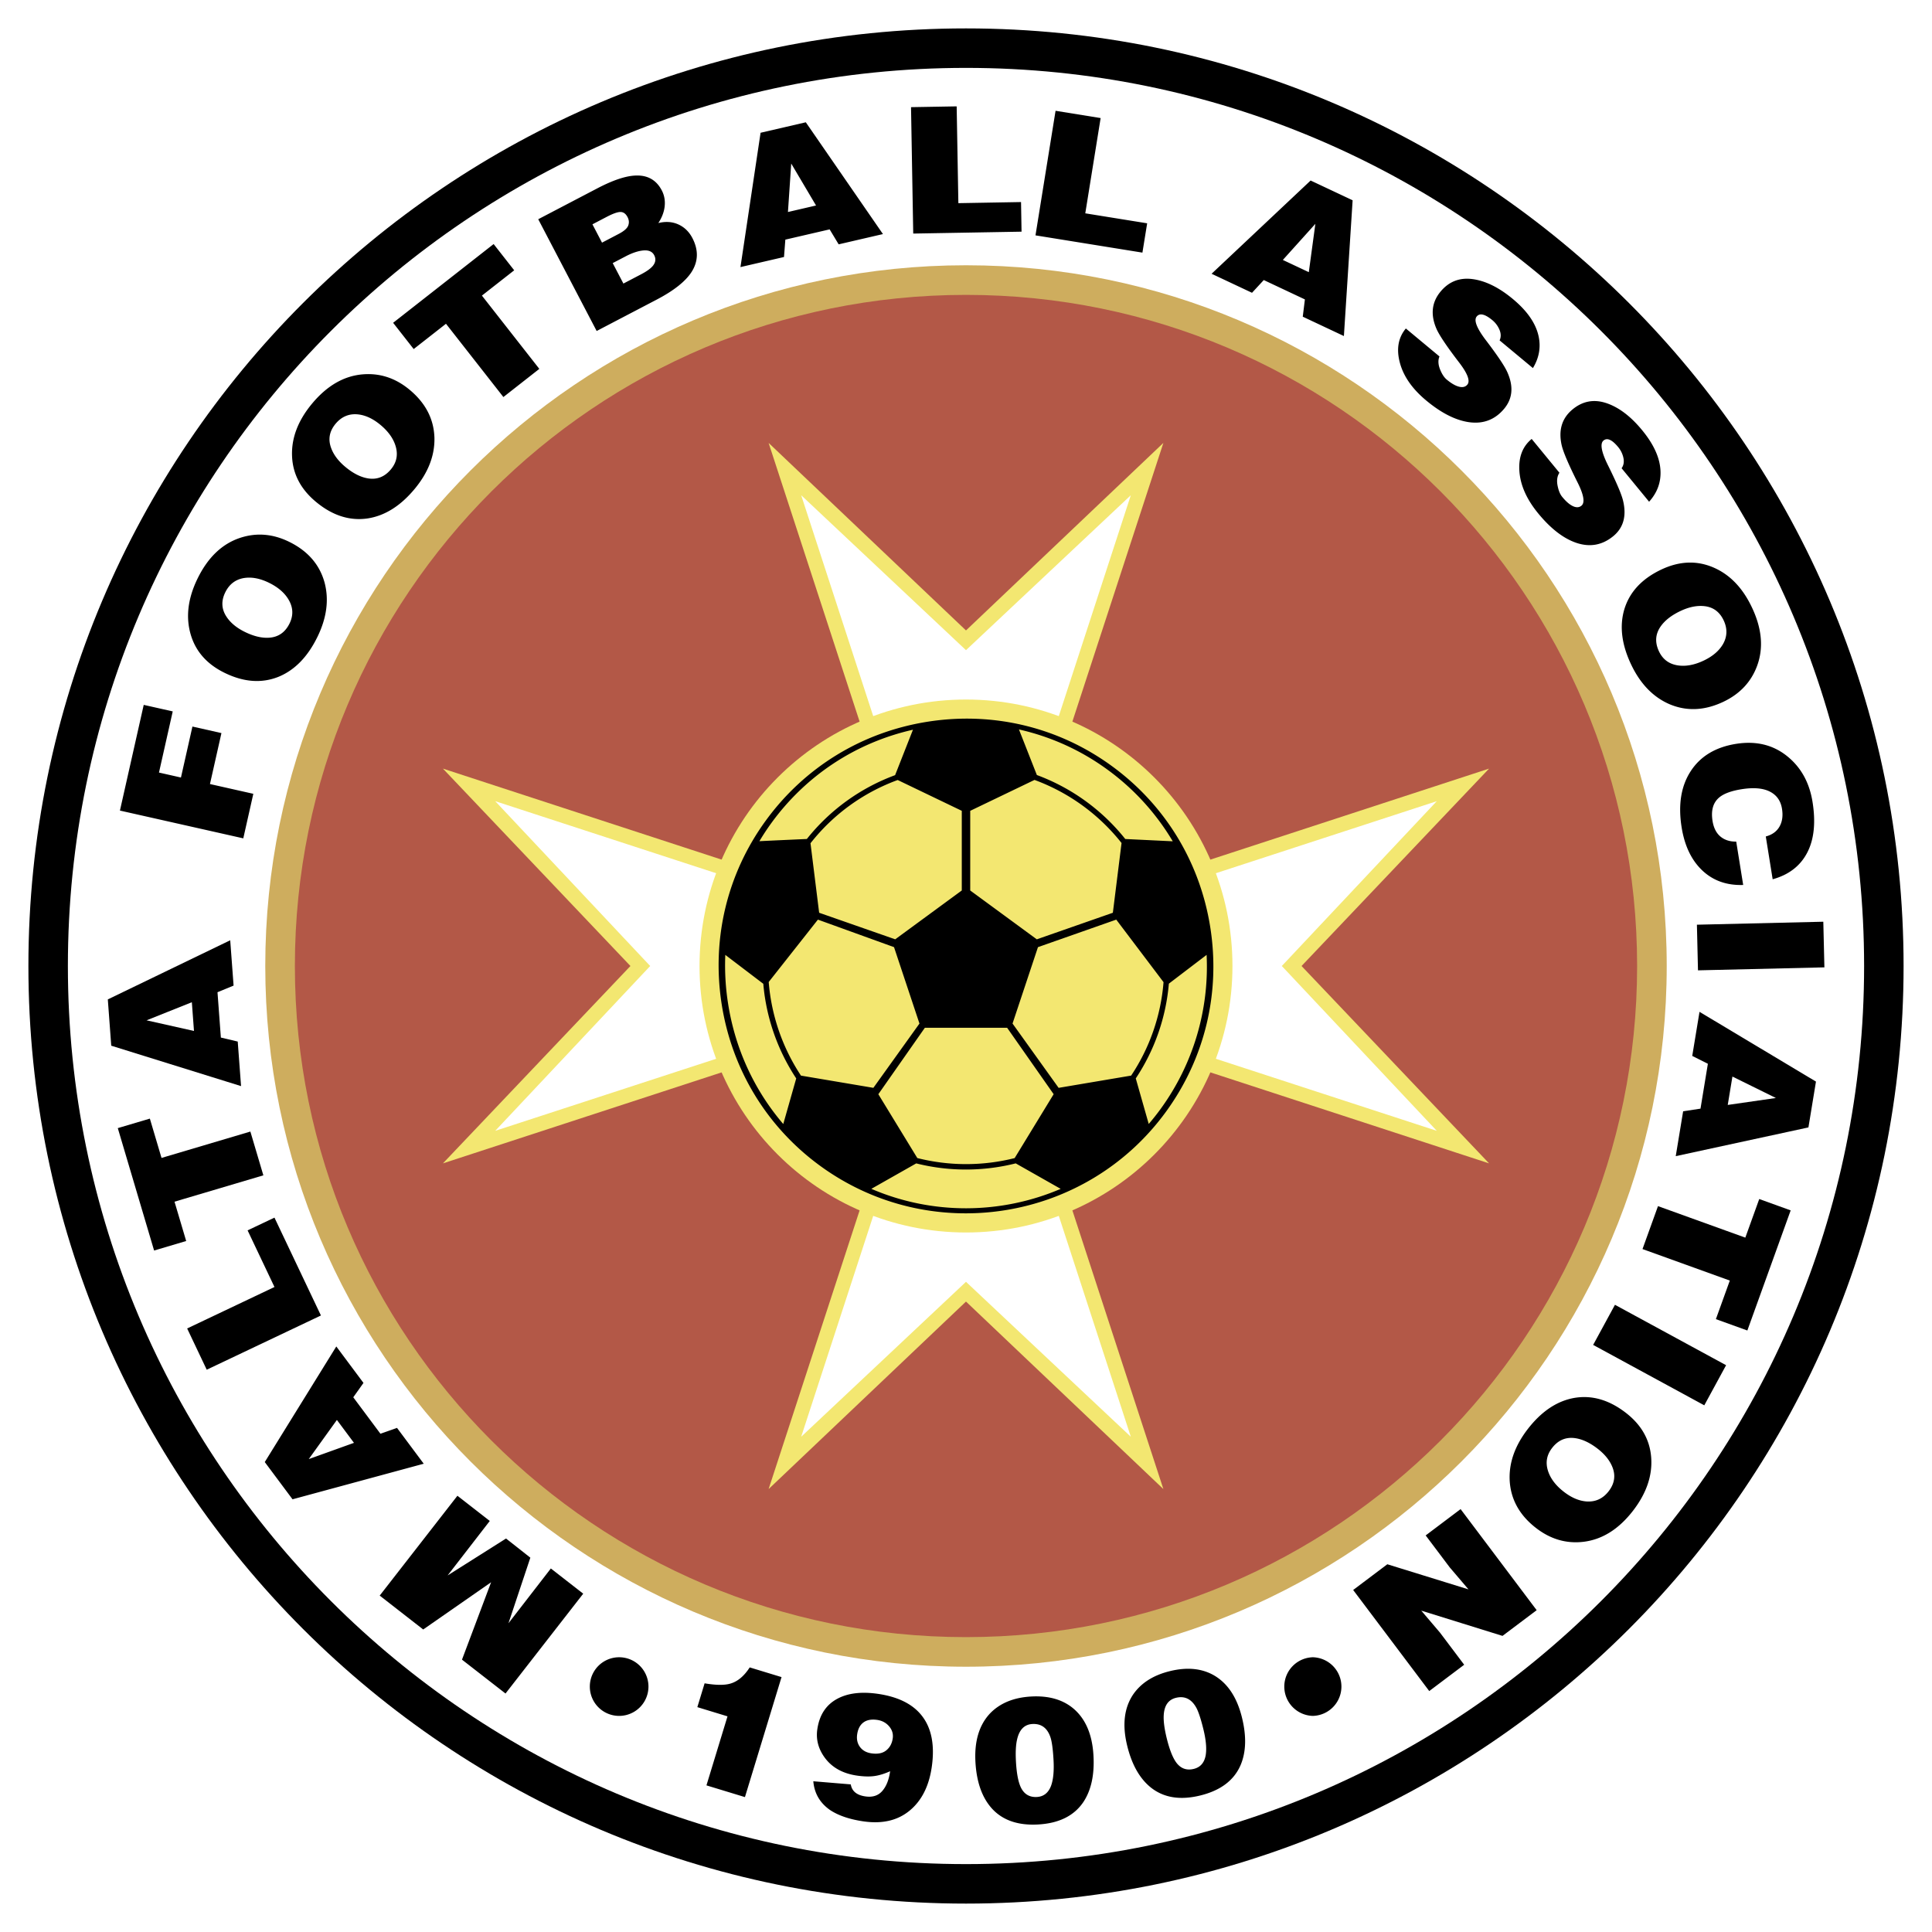
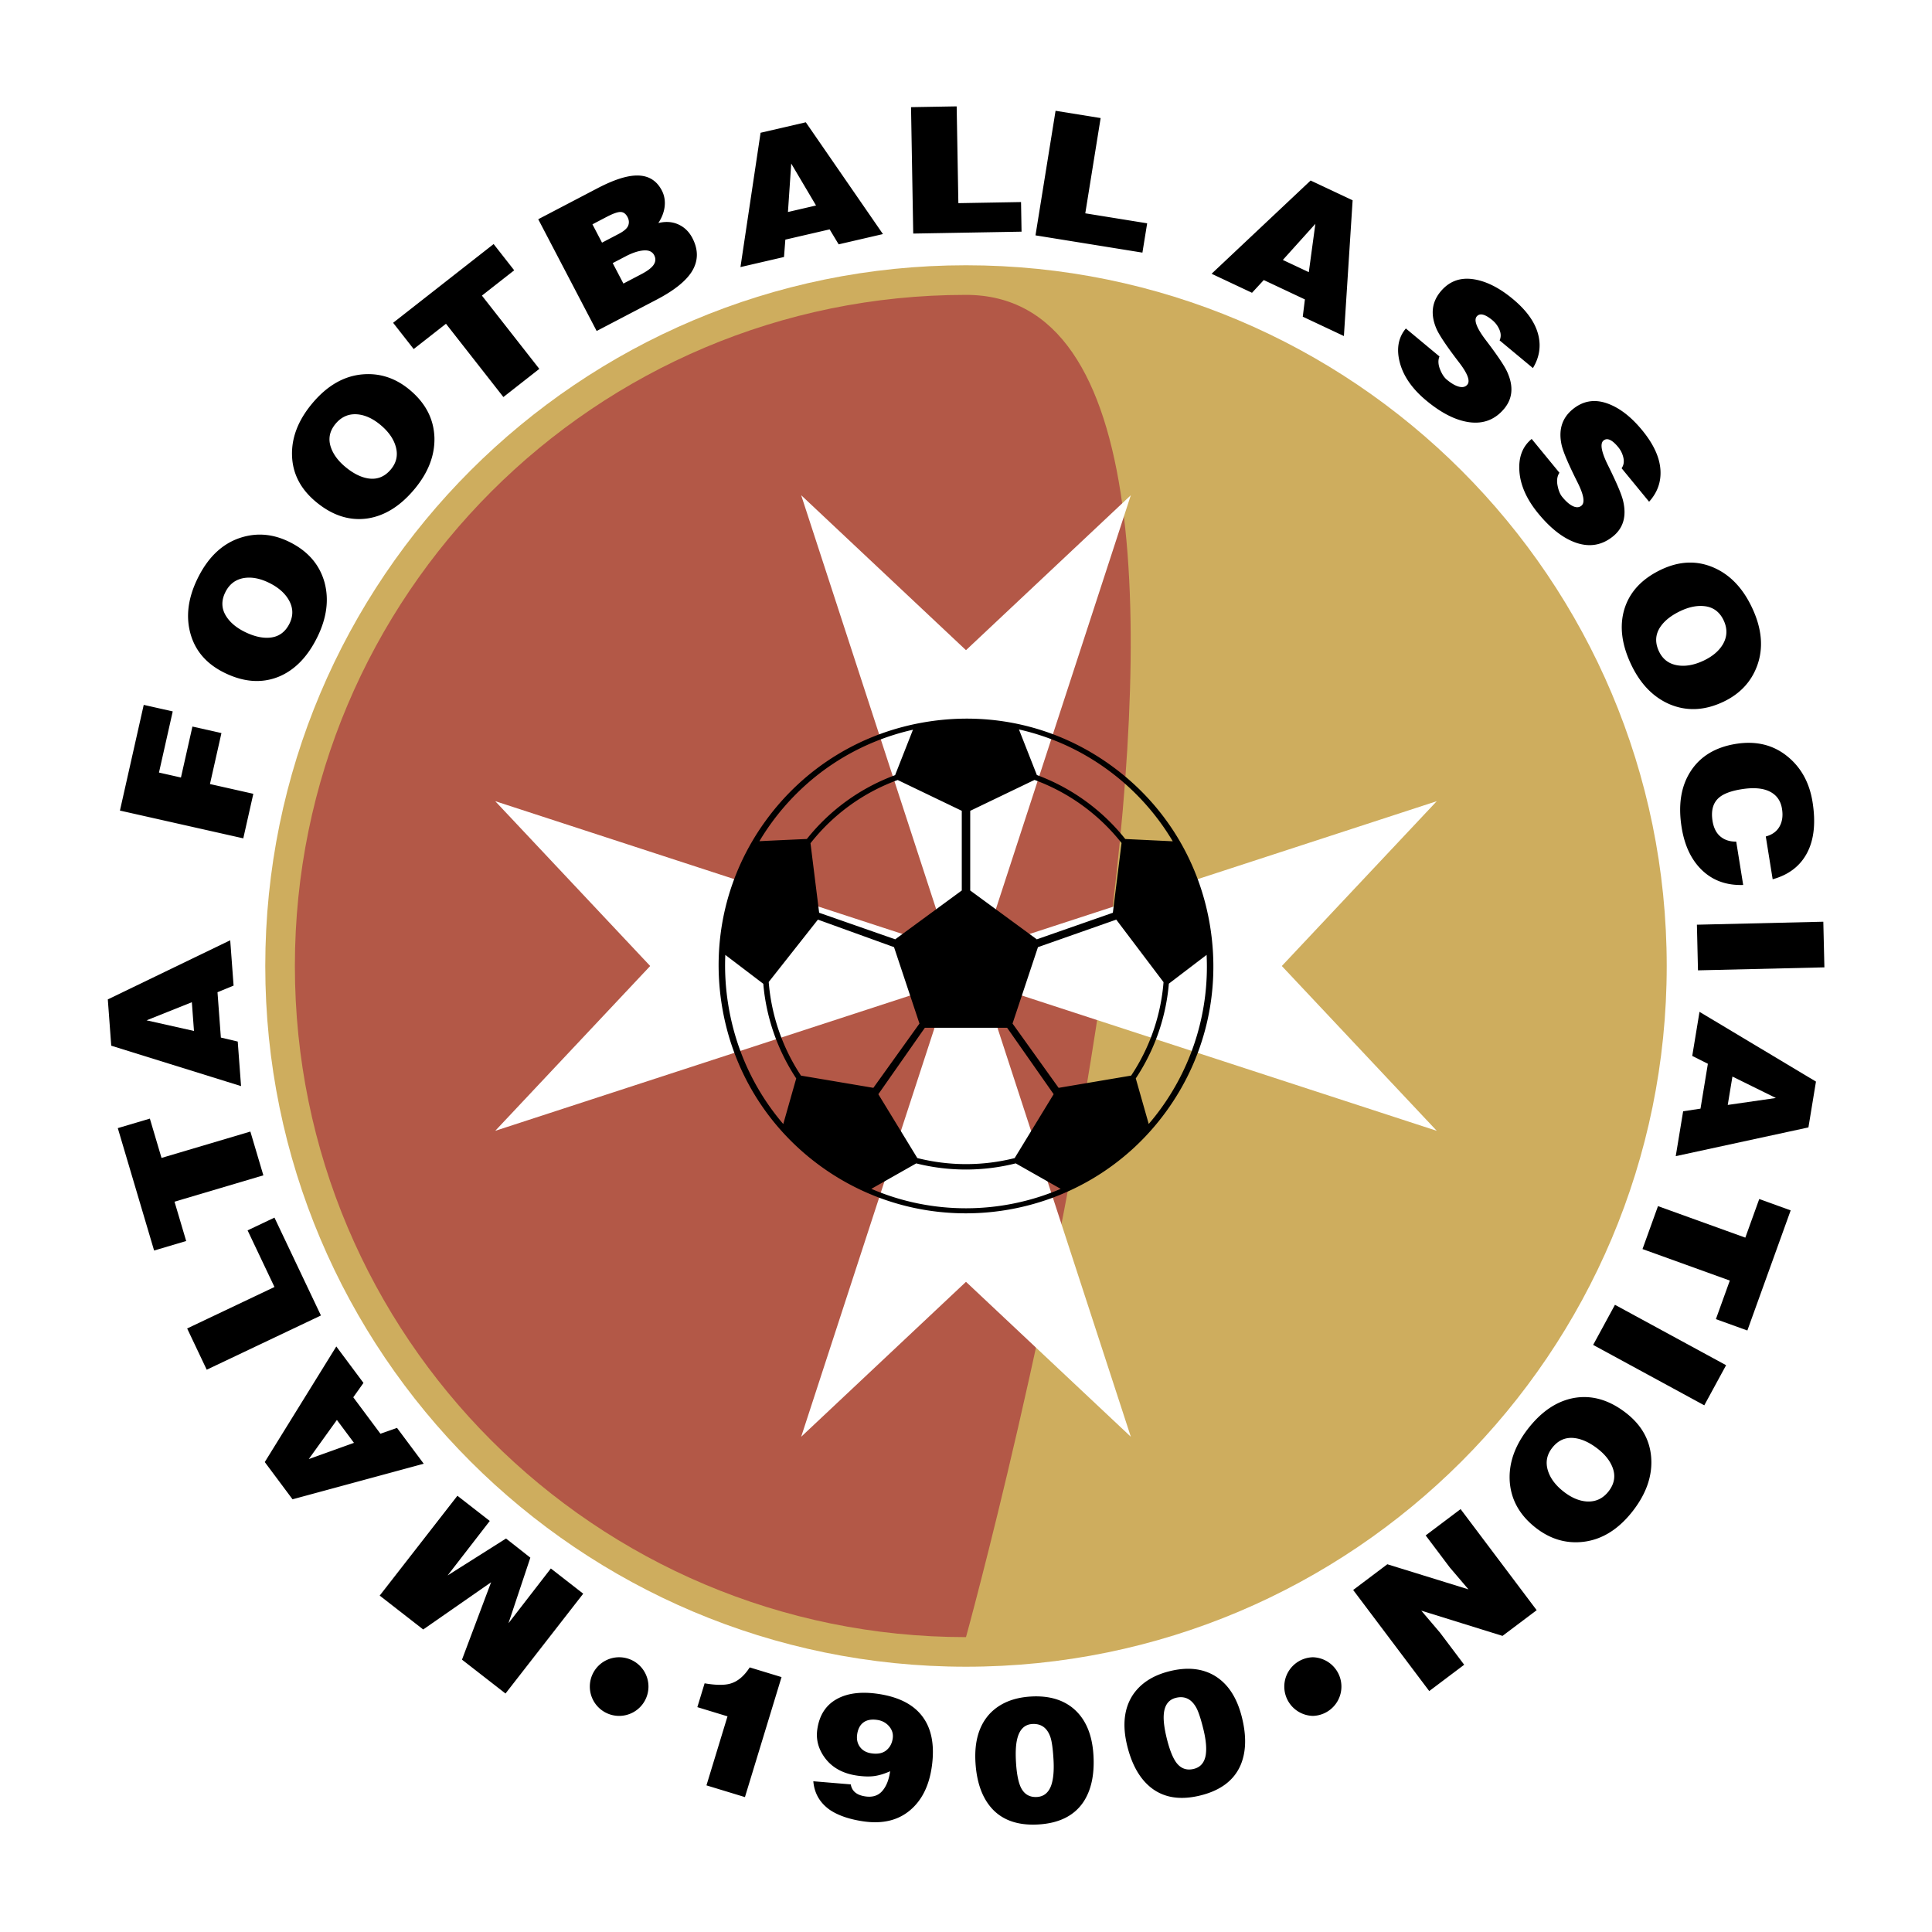
<svg xmlns="http://www.w3.org/2000/svg" width="2500" height="2500" viewBox="0 0 192.756 192.756">
  <g fill-rule="evenodd" clip-rule="evenodd">
    <path fill="#fff" d="M0 0h192.756v192.756H0V0z" />
-     <path d="M96.377 189.922c51.662 0 93.544-41.881 93.544-93.544S148.038 2.834 96.377 2.834c-51.661 0-93.543 41.881-93.543 93.544s41.882 93.544 93.543 93.544z" />
    <path d="M96.377 185.982c49.488 0 89.605-40.117 89.605-89.604S145.865 6.773 96.377 6.773c-49.486 0-89.604 40.118-89.604 89.605s40.119 89.604 89.604 89.604z" fill="#fff" />
    <path d="M130.984 171.195a2.926 2.926 0 0 0 0-5.85 2.926 2.926 0 0 0 0 5.85zM61.772 171.195a2.924 2.924 0 1 0 0-5.85 2.925 2.925 0 1 0 0 5.85zM144.35 37.88c.455.377.861.612 1.223.702.359.09.635.021.824-.207.305-.367.027-1.109-.834-2.227-1.205-1.571-1.949-2.677-2.236-3.318-.623-1.424-.49-2.671.4-3.741.832-1.001 1.896-1.415 3.191-1.243 1.295.173 2.637.835 4.021 1.987 1.404 1.167 2.254 2.379 2.549 3.635.266 1.13.082 2.216-.549 3.256l-3.324-2.764c.17-.364.143-.766-.078-1.203a2.465 2.465 0 0 0-.635-.806c-.742-.617-1.266-.742-1.57-.375-.297.357-.023 1.104.82 2.242 1.227 1.605 1.971 2.711 2.236 3.318.633 1.414.527 2.626-.312 3.637-.906 1.09-2.068 1.541-3.484 1.352-1.352-.186-2.783-.908-4.297-2.167-1.396-1.16-2.273-2.42-2.633-3.779s-.16-2.495.6-3.406l3.354 2.79c-.164.398-.131.862.1 1.389.175.413.386.722.634.928zM155.867 49.579c.375.458.73.764 1.066.921.338.157.619.141.848-.047.369-.302.236-1.083-.398-2.343-.887-1.77-1.41-2.996-1.572-3.679-.344-1.515.021-2.713 1.094-3.595 1.006-.825 2.127-1.03 3.367-.616 1.238.415 2.43 1.318 3.572 2.71 1.16 1.412 1.768 2.761 1.824 4.046.053 1.156-.328 2.184-1.137 3.081l-2.744-3.342c.232-.323.279-.72.143-1.189a2.475 2.475 0 0 0-.475-.909c-.613-.746-1.104-.968-1.471-.666-.357.293-.229 1.079.387 2.355.9 1.807 1.424 3.034 1.57 3.68.354 1.506.025 2.676-.988 3.509-1.096.897-2.32 1.12-3.674.667-1.293-.438-2.562-1.417-3.811-2.939-1.152-1.402-1.777-2.804-1.877-4.203-.1-1.4.309-2.475 1.225-3.227l2.768 3.372c-.238.36-.293.821-.164 1.382.094.439.242.783.447 1.032zM127.99 25.935l3.244-3.602-.654 4.821-2.59-1.219zm-1.904 2.006l4.104 1.932-.213 1.723 4.104 1.931.871-13.544-4.191-1.972-9.881 9.303 4.033 1.898 1.173-1.271zM171.887 64.291c-.391.656-1.021 1.192-1.896 1.61-.969.461-1.865.618-2.688.468s-1.418-.608-1.783-1.375c-.426-.894-.371-1.726.164-2.494.418-.597 1.068-1.108 1.957-1.531.85-.407 1.645-.571 2.383-.496.889.09 1.535.559 1.939 1.407.398.837.373 1.641-.076 2.411zm-.991-7.696c-1.656-.694-3.379-.613-5.176.243-1.924.918-3.146 2.241-3.666 3.972-.49 1.673-.26 3.508.693 5.506.914 1.917 2.184 3.229 3.809 3.937 1.723.732 3.521.651 5.4-.243 1.643-.784 2.762-1.98 3.355-3.589.652-1.779.477-3.727-.531-5.84-.934-1.964-2.229-3.292-3.884-3.986zM176.859 87.724l-.686-4.269c.629-.166 1.084-.493 1.365-.981.281-.489.365-1.082.252-1.781-.127-.801-.535-1.374-1.221-1.72-.688-.345-1.629-.423-2.82-.231-1.027.164-1.77.44-2.229.827-.607.515-.826 1.292-.66 2.335.113.699.377 1.219.795 1.563.416.343.939.51 1.568.5l.695 4.326c-1.639.055-2.998-.427-4.078-1.446-1.078-1.019-1.766-2.45-2.062-4.292-.363-2.262-.061-4.135.908-5.62.967-1.485 2.471-2.391 4.506-2.718 1.973-.316 3.66.08 5.066 1.19 1.404 1.109 2.264 2.643 2.578 4.6.332 2.072.152 3.765-.541 5.082-.691 1.317-1.838 2.196-3.436 2.635zM169.408 96.811l-.107-4.553 12.611-.298.108 4.554-12.612.297zM172.844 107.408l4.336 2.139-4.803.693.467-2.832zm-2.449-1.275l-.736 4.477-1.732.262-.738 4.477 13.238-2.867.752-4.572-11.619-6.959-.725 4.398 1.56.784zM175.52 119.627l3.136 1.133-4.322 11.984-3.139-1.133 1.389-3.849-8.711-3.143 1.545-4.283 8.713 3.143 1.389-3.852zM158.949 134.182l2.176-4.002 11.088 6.027-2.176 4.002-11.088-6.027zM158.328 149.803c-.758-.047-1.518-.363-2.281-.951-.846-.648-1.387-1.373-1.623-2.17-.236-.799-.096-1.535.422-2.209.604-.785 1.365-1.115 2.289-.99.719.098 1.465.443 2.238 1.037.744.572 1.248 1.201 1.512 1.891.318.828.191 1.615-.381 2.361-.565.734-1.289 1.078-2.176 1.031zm6.412-4.373c-.129-1.787-.98-3.283-2.553-4.492-1.686-1.295-3.416-1.779-5.191-1.455-1.711.324-3.24 1.365-4.59 3.119-1.291 1.684-1.887 3.41-1.781 5.176.125 1.867 1.01 3.432 2.654 4.693 1.441 1.105 3.01 1.557 4.709 1.354 1.879-.229 3.533-1.27 4.959-3.127 1.324-1.725 1.922-3.481 1.793-5.268zM149.906 163.213l-8.105-2.52 1.867 2.194 2.414 3.205-3.486 2.625-7.59-10.084 3.408-2.567 8.096 2.506-1.867-2.191-2.403-3.192 3.485-2.625 7.589 10.084-3.408 2.565zM77.974 167.324l-3.651 11.973-3.84-1.17 2.1-6.887-3.009-.918.725-2.377c1.111.191 1.962.201 2.553.033.734-.205 1.384-.746 1.947-1.621l3.175.967zM85.807 174.305c-.261-.35-.357-.768-.289-1.254.077-.549.286-.947.624-1.199.339-.252.794-.338 1.364-.258.494.07.893.283 1.199.639.305.355.426.756.363 1.203-.072.51-.287.908-.644 1.197s-.846.389-1.467.301c-.506-.071-.89-.282-1.15-.629zm-3.001 6.275c.843.562 1.972.943 3.387 1.145 1.86.26 3.387-.104 4.578-1.094 1.192-.99 1.924-2.449 2.196-4.377.306-2.168-.034-3.869-1.016-5.102-.916-1.156-2.386-1.877-4.412-2.164-1.618-.227-2.947-.064-3.987.492-1.139.607-1.81 1.633-2.012 3.074-.14.994.105 1.928.737 2.797.729 1 1.814 1.602 3.254 1.805.649.092 1.213.105 1.689.043.477-.064 1.006-.223 1.588-.482-.12.854-.381 1.51-.785 1.971-.402.461-.961.643-1.674.541-.867-.121-1.356-.521-1.468-1.201l-3.737-.311c.103 1.205.657 2.16 1.662 2.863zM101.883 178.396c-.275-.535-.447-1.396-.518-2.584-.057-.971-.018-1.736.117-2.295.227-.961.729-1.465 1.51-1.512.871-.051 1.469.369 1.791 1.262.152.412.262 1.176.326 2.287.066 1.123-.018 2-.25 2.629-.268.695-.734 1.062-1.4 1.102-.717.041-1.242-.254-1.576-.889zm-2.979 1.973c1.076 1.227 2.643 1.779 4.697 1.658s3.547-.859 4.473-2.217c.793-1.18 1.135-2.742 1.02-4.684-.117-2.018-.748-3.541-1.891-4.57-1.088-.969-2.539-1.398-4.35-1.293-1.709.1-3.055.65-4.041 1.648-1.117 1.162-1.615 2.805-1.49 4.926.116 1.942.641 3.452 1.582 4.532zM117.393 175.896c-.369-.477-.697-1.293-.984-2.451-.232-.947-.334-1.707-.305-2.285.047-.988.453-1.576 1.215-1.766.85-.209 1.516.096 1.996.914.227.381.475 1.111.742 2.195.27 1.096.348 1.975.232 2.637-.137.734-.529 1.182-1.18 1.342-.699.174-1.271-.021-1.716-.586zm-2.547 2.465c1.283 1.008 2.924 1.266 4.922.771 2-.494 3.33-1.492 3.992-2.994.566-1.305.617-2.9.15-4.785-.484-1.961-1.381-3.342-2.693-4.145-1.246-.752-2.75-.91-4.512-.475-1.662.41-2.885 1.197-3.672 2.357-.887 1.346-1.076 3.049-.566 5.109.465 1.887 1.258 3.274 2.379 4.162zM19.353 102.859l-4.732-1.061 4.52-1.805.212 2.866zm2.683.659l-.336-4.524 1.605-.66-.336-4.523-12.212 5.9.342 4.619 12.951 4.031-.331-4.445-1.683-.398zM35.316 143.953l-4.511 1.621 2.808-3.906 1.703 2.285zm2.641-.908l-2.711-3.637 1.018-1.434-2.711-3.637-7.137 11.533 2.77 3.715 13.09-3.549-2.665-3.574-1.654.583zM78.613 21.152l.328-4.833 2.475 4.183-2.803.65zm-.259 2.756l4.419-1.023.9 1.493 4.419-1.024-7.696-11.153-4.513 1.045-2.007 13.401 4.344-1.006.134-1.733zM18.575 123.816l-3.2.95-3.623-12.213 3.199-.949 1.164 3.923 8.864-2.631 1.296 4.368-8.864 2.629 1.164 3.923zM41.274 34.825l-2.052-2.619 10.028-7.857 2.052 2.619-3.221 2.524 5.728 7.311-3.586 2.81-5.727-7.311-3.222 2.523zM24.406 57.661c.754-.104 1.563.057 2.431.482.959.47 1.635 1.074 2.026 1.811.391.736.4 1.485.026 2.249-.437.89-1.121 1.364-2.053 1.422-.725.046-1.526-.146-2.405-.577-.843-.414-1.463-.933-1.86-1.558-.478-.75-.51-1.547-.096-2.391.407-.83 1.051-1.31 1.931-1.438zm-5.402 5.563c.481 1.727 1.613 3.027 3.395 3.9 1.909.937 3.703 1.071 5.379.403 1.613-.657 2.908-1.979 3.883-3.966.935-1.906 1.176-3.715.725-5.427-.494-1.804-1.672-3.163-3.535-4.077-1.631-.8-3.26-.932-4.887-.397-1.798.594-3.213 1.943-4.245 4.045-.958 1.953-1.196 3.792-.715 5.519zM35.7 41.342c.758.078 1.51.427 2.254 1.046.825.685 1.341 1.433 1.55 2.242.209.81.042 1.541-.501 2.194-.633.762-1.411 1.061-2.333.897-.717-.127-1.453-.505-2.208-1.132-.726-.603-1.208-1.255-1.448-1.957-.29-.843-.135-1.626.465-2.349.594-.712 1.333-1.026 2.221-.941zm-6.563 4.133c.062 1.792.856 3.323 2.384 4.593 1.636 1.36 3.348 1.913 5.135 1.659 1.724-.258 3.293-1.237 4.708-2.94 1.357-1.632 2.018-3.334 1.98-5.105-.056-1.87-.882-3.469-2.479-4.796-1.398-1.163-2.952-1.675-4.659-1.538-1.889.153-3.582 1.131-5.079 2.932-1.388 1.672-2.052 3.404-1.99 5.195zM61.91 21.15c.292.004.524.174.7.509.152.291.173.575.066.852-.108.277-.423.552-.945.825l-1.667.873-.956-1.828 1.413-.739c.635-.332 1.098-.496 1.389-.492zm7.088 5.985c.677-1.064.703-2.195.078-3.392-.328-.626-.792-1.076-1.392-1.35-.601-.273-1.268-.32-2.001-.14.331-.506.536-1.016.614-1.533.093-.626.003-1.2-.269-1.722-.545-1.043-1.42-1.538-2.627-1.484-.982.038-2.255.465-3.817 1.282L53.7 21.873l5.829 11.15 6.004-3.139c1.699-.889 2.853-1.805 3.465-2.749zm-4.794-2.149c.521-.042.876.115 1.064.475.188.36.147.711-.124 1.053-.22.273-.615.558-1.186.856l-1.761.921-1.067-2.041 1.283-.67c.672-.352 1.269-.55 1.791-.594zM25.274 79.198l-1.001 4.444-12.307-2.771 2.374-10.545 2.894.651-1.373 6.101 2.193.495 1.145-5.085 2.894.652-1.145 5.084 4.326.974zM27.383 121.482l4.636 9.764-11.394 5.41-1.953-4.115 8.712-4.137-2.682-5.65 2.681-1.272zM44.661 157.18l5.827-3.682 2.425 1.912-2.183 6.543 4.228-5.465 3.23 2.514-7.753 9.961-4.342-3.379 2.904-7.721-6.773 4.711-4.341-3.381 7.754-9.961 3.229 2.514-4.205 5.434zM113.98 25.204l-10.669-1.722 2.003-12.429 4.497.726-1.532 9.504 6.174.996-.473 2.925zM101.92 23.114l-10.807.189-.22-12.612 4.554-.079.169 9.657 6.253-.11.051 2.955z" />
    <path d="M96.377 166.289c38.611 0 69.912-31.301 69.912-69.911 0-38.611-31.301-69.912-69.912-69.912-38.61 0-69.911 31.301-69.911 69.912 0 38.61 31.301 69.911 69.911 69.911z" fill="#cead5e" />
-     <path d="M96.377 163.336c36.98 0 66.958-29.979 66.958-66.958S133.357 29.42 96.377 29.42c-36.979 0-66.957 29.978-66.957 66.958s29.979 66.958 66.957 66.958z" fill="#b35847" />
-     <path fill="#f3e771" d="M96.377 129.857l19.693 18.707-15.754-48.248 48.248 15.754-18.709-19.692 18.709-19.693-48.248 15.754L116.07 44.19 96.377 62.899 76.685 44.19l15.754 48.249-48.248-15.754 18.708 19.693-18.708 19.692 48.248-15.754-15.754 48.248 19.692-18.707z" />
+     <path d="M96.377 163.336S133.357 29.42 96.377 29.42c-36.979 0-66.957 29.978-66.957 66.958s29.979 66.958 66.957 66.958z" fill="#b35847" />
    <path fill="#fff" d="M96.377 127.887l16.445 15.459-14.769-45.293 45.293 14.769-15.459-16.444 15.459-16.444-45.293 14.77 14.769-45.295-16.445 15.459-16.443-15.459 14.77 45.295-45.295-14.77 15.46 16.444-15.46 16.444 45.295-14.769-14.77 45.293 16.443-15.459z" />
-     <path d="M96.377 122.965c14.683 0 26.585-11.904 26.585-26.587 0-14.682-11.902-26.586-26.585-26.586-14.682 0-26.585 11.904-26.585 26.586 0 14.683 11.903 26.587 26.585 26.587z" fill="#f3e771" />
    <path d="M120.748 92.509c-1.031-6.523-4.531-12.241-9.854-16.106-5.318-3.867-11.84-5.427-18.362-4.394C86 73.042 80.268 76.55 76.391 81.886c-3.859 5.31-5.415 11.822-4.383 18.341 1.034 6.527 4.535 12.252 9.86 16.119 11.015 8 26.477 5.559 34.471-5.441 3.878-5.333 5.442-11.868 4.409-18.396zm-3.742-8.573l-4.738-.228a20.28 20.28 0 0 0-8.82-6.384l-1.787-4.546a23.827 23.827 0 0 1 8.857 4.028 24.022 24.022 0 0 1 6.488 7.13zm-25.485 31.603l-3.889-6.369 4.643-6.631h8.205l4.643 6.629-3.891 6.375a19.85 19.85 0 0 1-9.711-.004zm-1.958-37.717l6.394 3.073v7.948l-6.642 4.873-7.589-2.651-.863-6.933a19.61 19.61 0 0 1 8.7-6.31zm18.449 2.553a19.806 19.806 0 0 1 3.885 3.732l-.867 6.959-7.588 2.651-6.643-4.873v-7.948l6.414-3.083a19.708 19.708 0 0 1 4.799 2.562zM81.603 91.751l7.594 2.746 2.538 7.624-4.599 6.414c-.004-.004-5.695-.963-7.224-1.221a19.765 19.765 0 0 1-3.217-9.34l4.908-6.223zm31.252 15.561l-7.236 1.223-4.598-6.416 2.537-7.622 7.811-2.746 4.717 6.239a19.604 19.604 0 0 1-3.231 9.322zM76.912 82.179c3.466-4.799 8.458-8.083 14.174-9.374l-1.782 4.533a20.154 20.154 0 0 0-8.805 6.368c-.89.039-3.481.156-4.733.22a23.62 23.62 0 0 1 1.146-1.747zm-4.548 13.09l3.791 2.884c.042.465.093.93.167 1.395a20.311 20.311 0 0 0 3.117 8.047l-1.292 4.549c-2.882-3.367-4.793-7.482-5.503-11.994a24.477 24.477 0 0 1-.28-4.881zm14.57 23.342l4.479-2.539c3.281.824 6.696.809 9.926-.002l4.486 2.543c-5.94 2.541-12.783 2.625-18.891-.002zm28.882-8a23.89 23.89 0 0 1-1.207 1.527l-1.293-4.545a20.15 20.15 0 0 0 3.301-9.453c.74-.564 2.877-2.194 3.766-2.87a24.1 24.1 0 0 1-4.567 15.341z" />
  </g>
</svg>